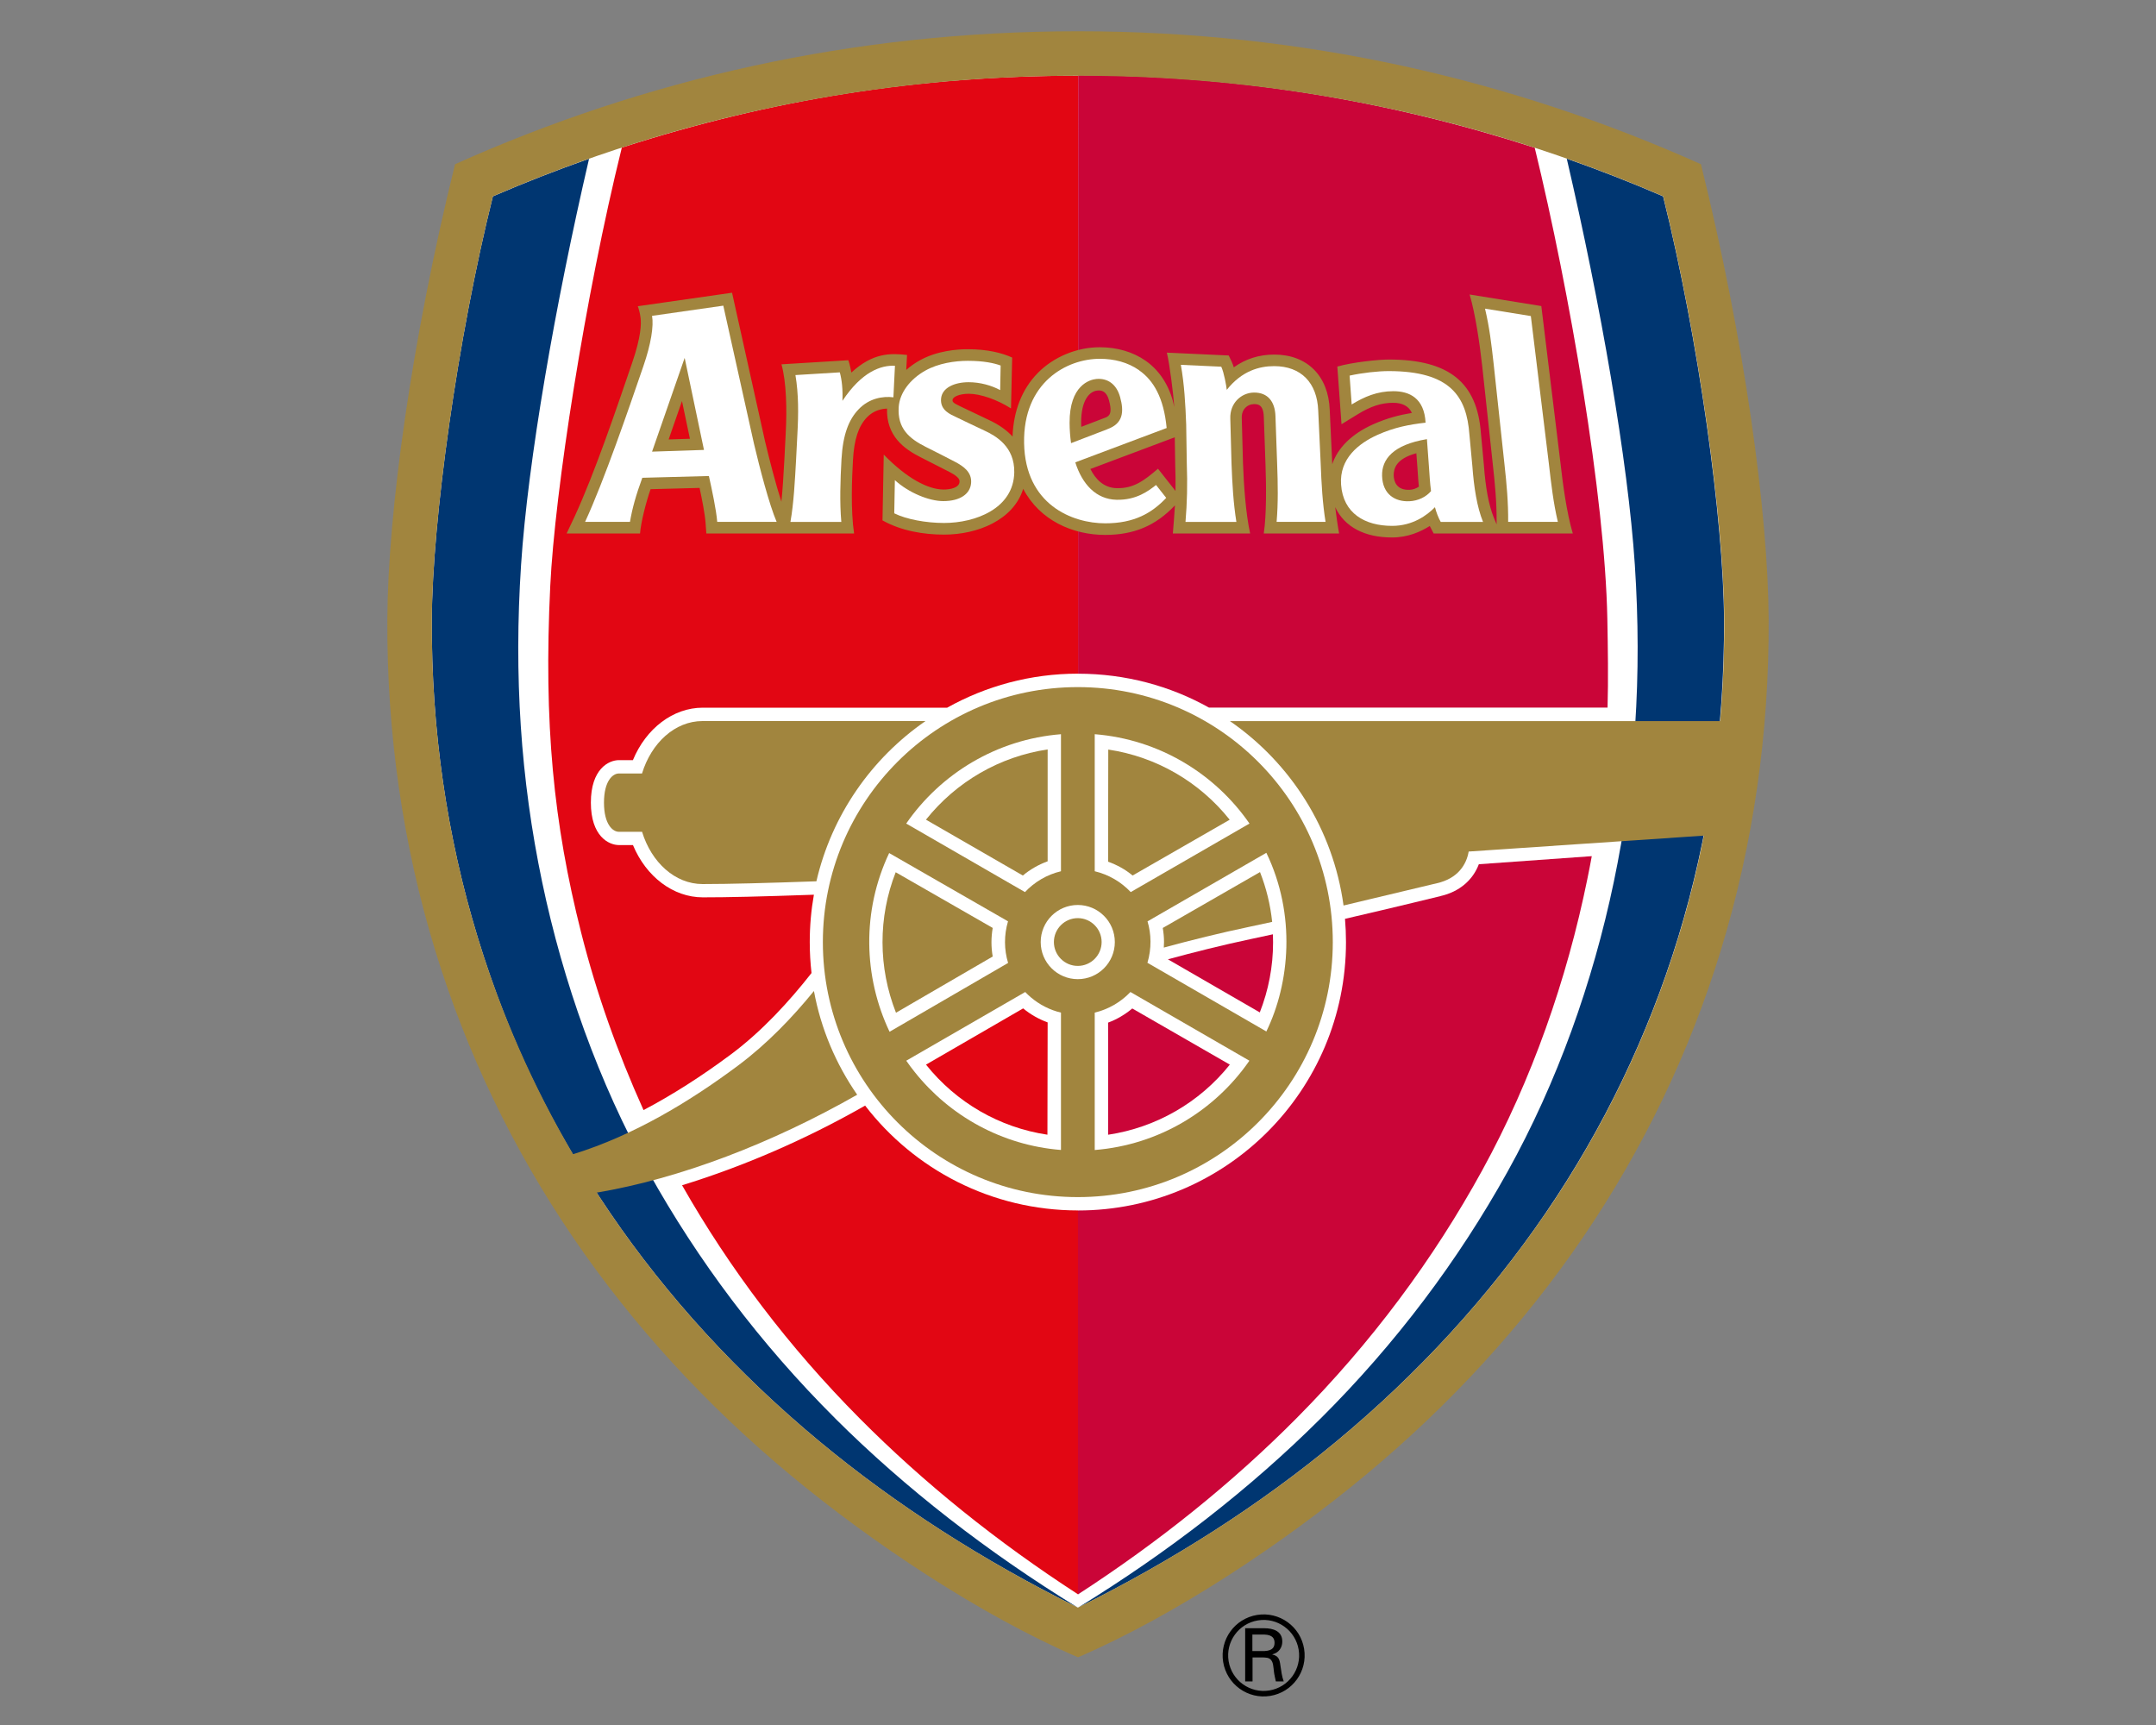
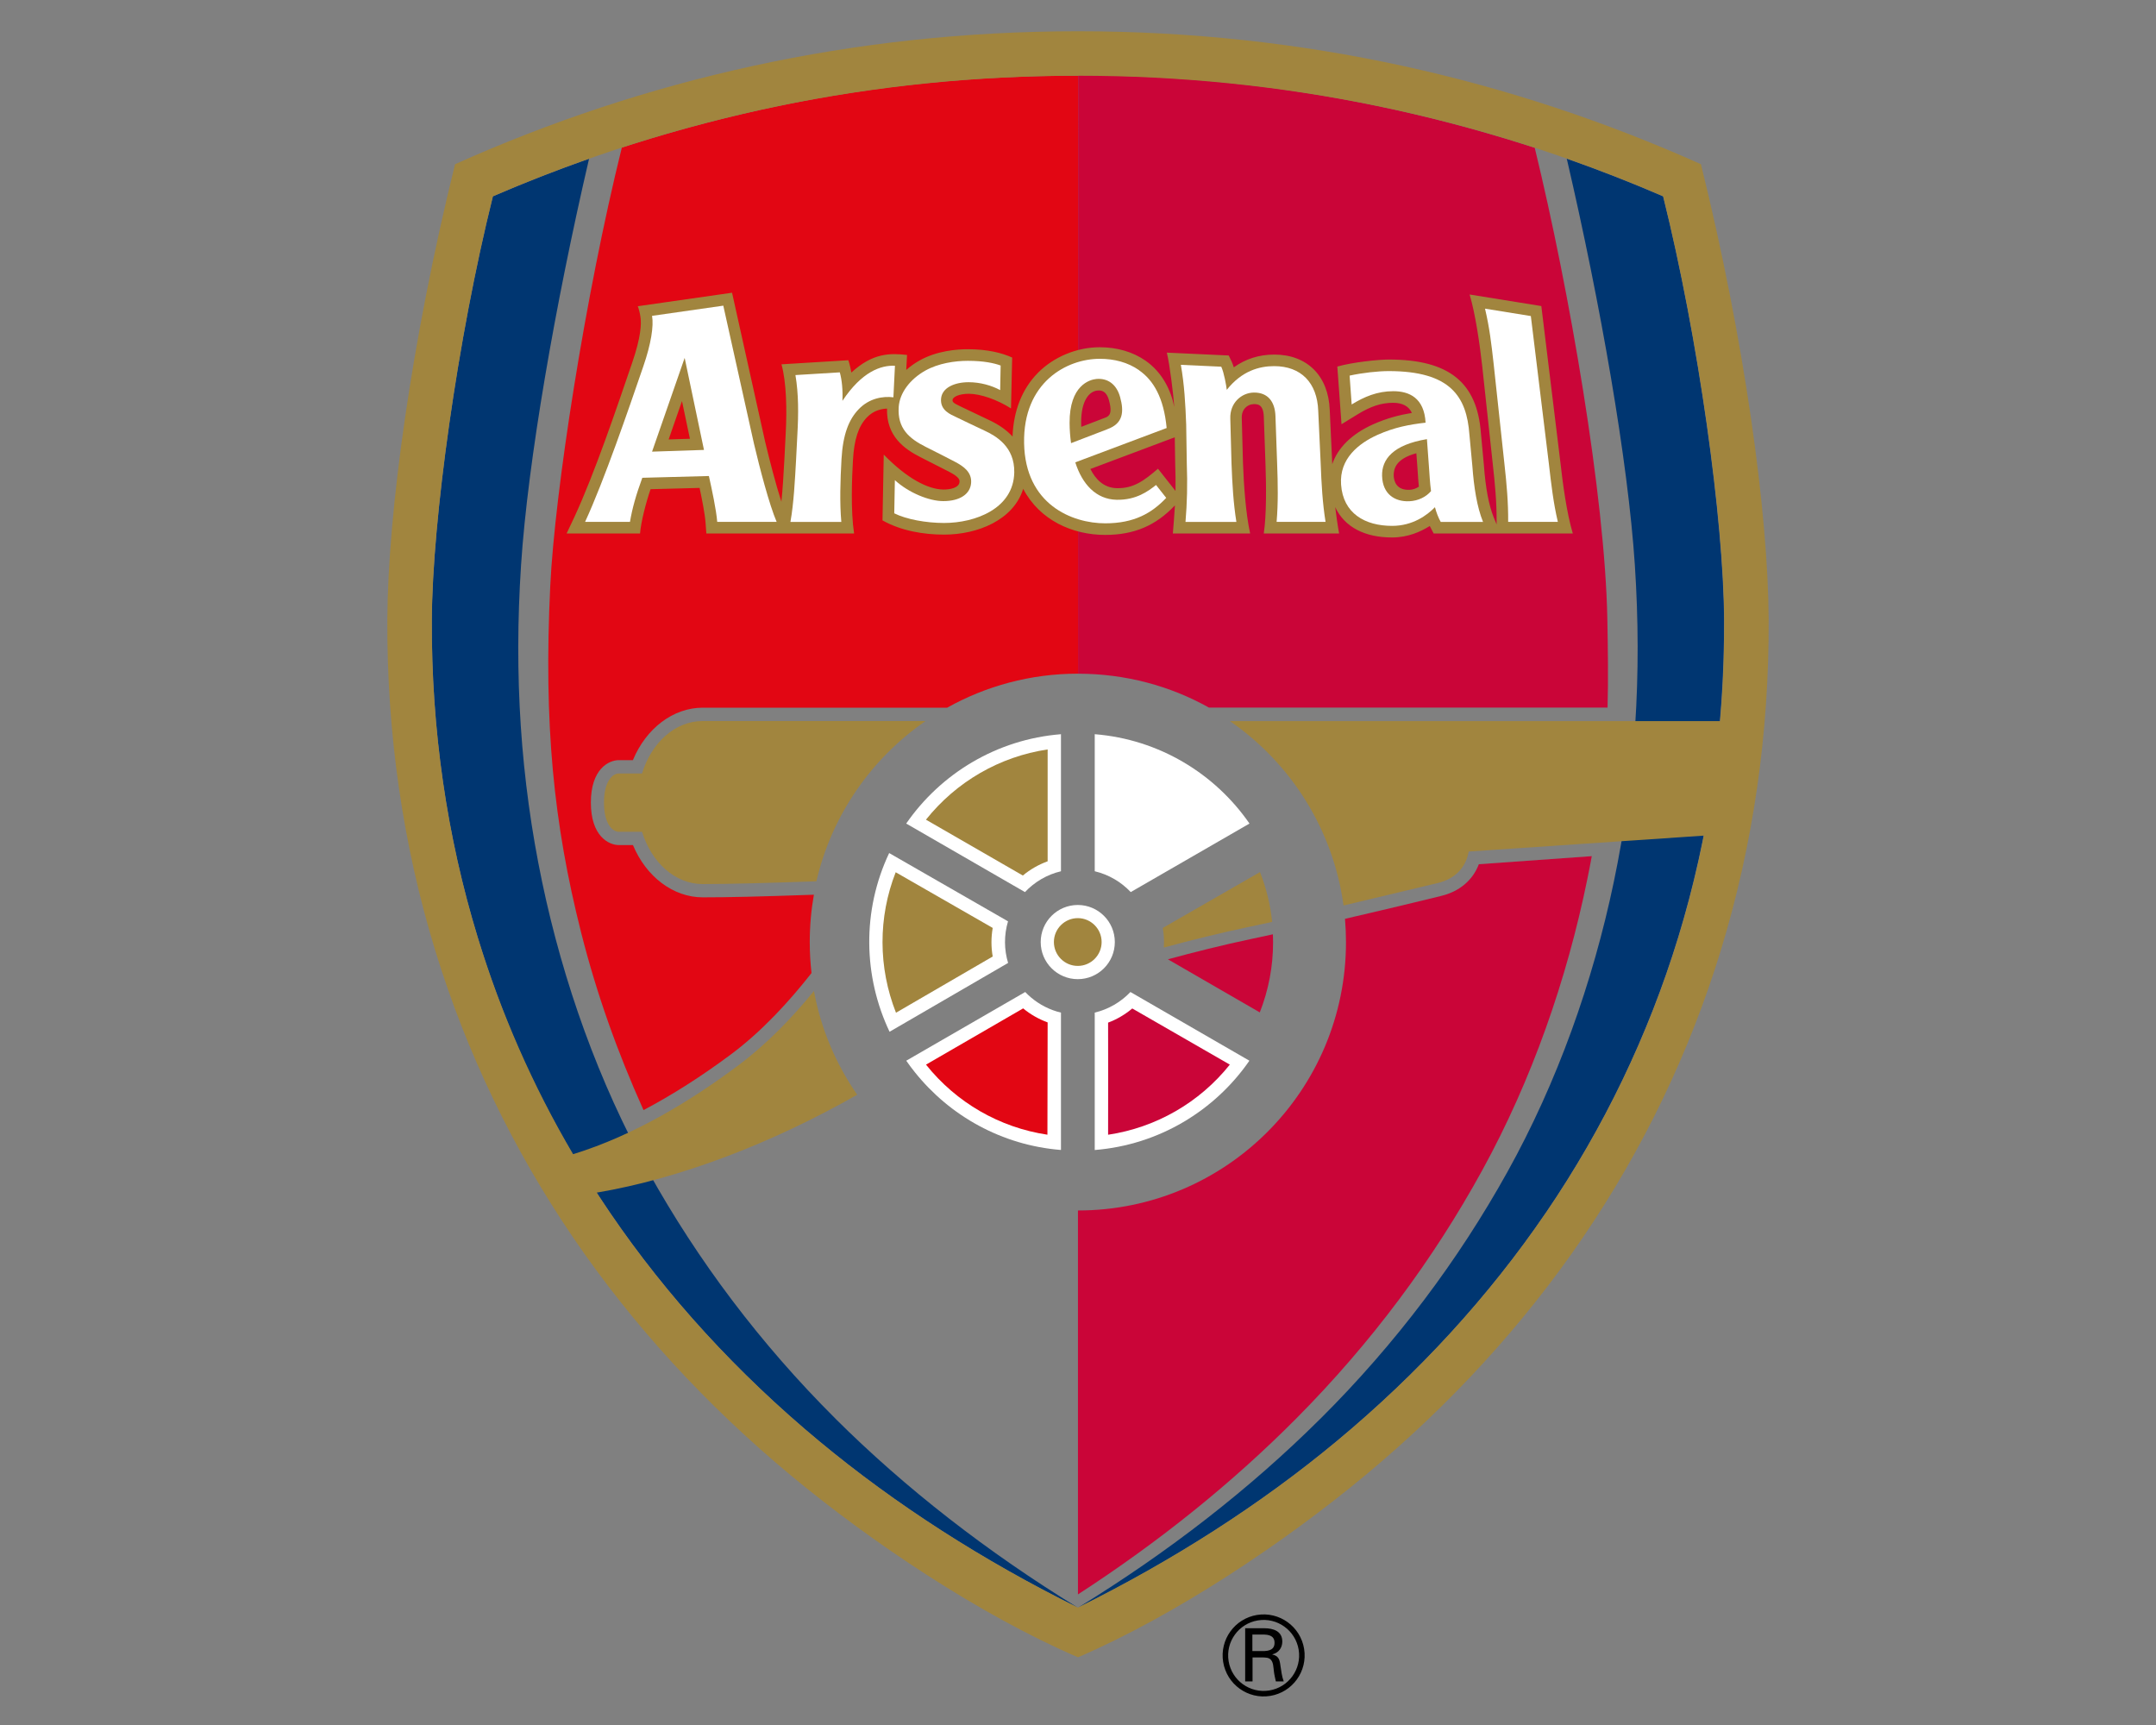
<svg xmlns="http://www.w3.org/2000/svg" id="Arsenal" viewBox="0 0 500 400">
  <rect x="0" y="0" width="500" height="400" fill="#808080" stroke="none" />
  <defs>
    <style>
      .cls-1 {
        fill: #003671;
      }

      .cls-1, .cls-2, .cls-3, .cls-4, .cls-5, .cls-6 {
        stroke-width: 0px;
      }

      .cls-2 {
        fill: #000;
      }

      .cls-3 {
        fill: #ca0538;
      }

      .cls-4 {
        fill: #e20613;
      }

      .cls-7 {
        fill: none;
        stroke: #000;
        stroke-width: 1.28px;
      }

      .cls-5 {
        fill: #a1853e;
      }

      .cls-6 {
        fill: #fff;
      }
    </style>
  </defs>
  <g>
    <path class="cls-2" d="M290.48,384.32v5.57h-1.71v-12.33h4.41c2.07,0,4.2.65,4.2,3.09,0,1.49-.89,2.63-2.32,2.97v.03c1.49.36,1.69,1.14,1.88,2.53.19,1.23.33,2.54.77,3.71h-1.83c-.15-.73-.36-1.54-.44-2.27-.14-1.11-.14-2.12-.7-2.73-.5-.56-1.18-.51-1.86-.56h-2.39ZM290.44,382.85h2.82c1.9-.09,2.32-.94,2.32-1.91s-.43-1.83-2.32-1.91h-2.82v3.82Z" />
    <circle class="cls-7" cx="293.04" cy="383.88" r="8.87" transform="translate(-57.71 51.9) rotate(-9.22)" />
  </g>
  <g>
-     <path class="cls-6" d="M250,8.91c49.74,0,97.91,10.23,143.18,30.4,9.41,38.29,15.34,78.24,15.48,104.41,0,.47,0,.95,0,1.42,0,25.8-3.71,51-11.03,74.93-7.19,23.51-17.9,45.8-31.83,66.24-13.69,20.1-30.58,38.54-50.18,54.81-20.81,17.28-45.28,32.81-65.61,41.68-20.33-8.86-44.8-24.4-65.61-41.68-19.61-16.27-36.49-34.72-50.18-54.81-13.93-20.44-24.63-42.73-31.83-66.24-7.32-23.94-11.03-49.14-11.03-74.94,0-.47,0-.94,0-1.41.14-26.17,6.06-66.11,15.48-104.41,45.27-20.17,93.43-30.4,143.18-30.4Z" />
    <path class="cls-3" d="M250.01,156.22c11.01,0,21.39,2.84,30.36,7.86h92.44c.19-6.46.08-13.72-.05-20.58-.54-28.31-8.77-76.09-16.84-109.24-32.79-10.61-67.97-16.82-105.89-16.82l-.02,138.78Z" />
    <path class="cls-4" d="M250.03,17.55c-37.08,0-71.22,5.53-105.82,16.67-8.51,34.35-15.55,79.83-16.6,101.67-1.55,31.98.77,55.09,7.17,80.39,3.6,14.22,8.37,27.59,14.46,41.13,6.57-3.46,13.4-7.79,20.29-12.93,7.24-5.4,13.53-12.3,18.67-18.85-.27-2.36-.41-4.75-.41-7.19,0-3.75.33-7.41.96-10.97-12.79.45-20.06.61-25.76.61-6.88,0-13.15-4.79-16.2-12.12h-3.22c-2.43,0-6.54-2.07-6.54-9.85s4.11-9.85,6.54-9.85h3.21c3.04-7.35,9.32-12.16,16.2-12.16h56.68c8.98-5.02,19.33-7.89,30.35-7.89V17.55Z" />
    <path class="cls-1" d="M193.73,328.94c-17.47-17.4-31.9-36.64-43.32-57.17-11.59-20.84-19.82-44.04-24.68-67.24-5-23.87-6.57-47.97-4.89-73.52,1.58-24.06,7.93-60.49,15.77-94.2-7.51,2.64-14.95,5.54-22.31,8.72-8.25,33.12-14.04,75.13-14.16,98.1-.13,25.6,3.51,50.4,10.64,73.73,7.48,24.45,17.4,44.36,30.69,63.86,13.23,19.41,29.56,37.24,48.53,52.99,17.73,14.72,37.95,27.67,59.98,38.58h0s0,0,0,0c-20.95-12.86-39.93-27.59-56.26-43.85Z" />
    <path class="cls-1" d="M306.25,328.95c17.48-17.4,31.91-36.64,43.32-57.17,11.59-20.84,19.82-44.04,24.68-67.24,5-23.87,6.57-47.97,4.89-73.52-1.58-24.06-7.95-60.53-15.79-94.23,7.51,2.64,14.99,5.56,22.34,8.74,8.25,33.12,14.01,75.14,14.13,98.11.13,25.6-3.51,50.4-10.64,73.73-6.94,22.67-17.26,44.15-30.69,63.86-13.23,19.41-29.56,37.24-48.53,52.99-17.73,14.72-37.95,27.66-59.98,38.58h0s0,0,0,0c20.95-12.86,39.93-27.59,56.26-43.85Z" />
-     <path class="cls-5" d="M249.96,159.33c-32.66,0-59.13,26.47-59.13,59.13s26.48,59.13,59.13,59.13,59.13-26.47,59.13-59.13-26.48-59.13-59.13-59.13Z" />
-     <path class="cls-4" d="M250,280.68c-20.09,0-38-9.53-49.37-24.31-13.89,7.93-28.48,14.19-42.45,18.47,11.02,19.37,24.72,37.49,41.19,54.07,14.86,14.96,31.86,28.63,50.64,40.79v-89.02Z" />
    <path class="cls-5" d="M162.94,205c-6.4,0-11.87-5.04-14.04-12.12h-5.38c-1.39,0-3.45-1.68-3.45-6.76s2.06-6.76,3.45-6.76h5.37c2.17-7.1,7.64-12.16,14.04-12.16h51.71c-12.55,8.66-21.76,21.83-25.31,37.16-11.45.4-20.24.64-26.4.64Z" />
    <path class="cls-5" d="M394.47,38.08c-43.92-19.67-92.25-30.83-144.47-30.83s-100.56,11.15-144.47,30.83c-10.13,40.99-15.57,80.75-15.7,105.49-.14,26.44,3.59,52.28,11.09,76.79,7.24,23.66,18.02,46.08,32.03,66.65,13.77,20.21,30.75,38.76,50.47,55.12,18.55,15.4,43.67,32.29,66.58,42.17,22.91-9.88,48.03-26.77,66.58-42.17,19.72-16.37,36.7-34.91,50.47-55.12,14.01-20.56,24.79-42.99,32.03-66.65,7.5-24.51,11.23-50.35,11.09-76.79-.13-24.74-5.57-64.5-15.7-105.49ZM358.52,281.2c-13.23,19.41-29.56,37.24-48.53,52.99-17.73,14.72-37.98,27.67-60.01,38.59-22.03-10.92-42.25-23.87-59.98-38.59-18.98-15.75-35.3-33.58-48.53-52.99-1.05-1.54-2.07-3.09-3.08-4.65,19.32-3.26,40.68-11.46,60.4-22.7-4.91-7.09-8.41-15.24-10.03-24.05-4.94,6.07-10.83,12.23-17.55,17.25-10.9,8.14-24.07,16.21-38.31,20.59-9.32-15.87-16.74-32.73-22.11-50.3-7.13-23.32-10.78-48.12-10.64-73.72.12-22.97,5.91-64.98,14.16-98.1,42.94-18.54,88.57-27.96,135.7-27.96s92.76,9.42,135.7,27.96c8.25,33.12,14.04,75.13,14.16,98.1.04,7.95-.28,15.82-.96,23.59h-113.68c14.06,9.7,23.93,25.04,26.35,42.76l21.68-5.17c4.84-1.09,6.84-4.35,7.34-7.34l54.54-3.69c-1.58,8-3.55,15.87-5.91,23.57-6.94,22.67-17.26,44.15-30.69,63.86Z" />
    <path class="cls-6" d="M253.88,234.81v31.86c14.87-1.19,27.84-9.11,35.87-20.71l-27.59-15.93c-2.21,2.32-5.07,4.01-8.29,4.78Z" />
    <path class="cls-6" d="M246.05,170.25c-14.88,1.19-27.86,9.11-35.89,20.72l27.54,15.89c2.22-2.35,5.1-4.06,8.35-4.83v-31.78Z" />
    <path class="cls-6" d="M249.95,209.85c-4.75,0-8.6,3.85-8.6,8.6s3.85,8.6,8.6,8.6,8.59-3.85,8.59-8.6-3.85-8.6-8.59-8.6Z" />
    <path class="cls-6" d="M253.88,170.25v31.78c3.25.77,6.13,2.48,8.35,4.83l27.54-15.89c-8.03-11.61-21.01-19.53-35.88-20.72Z" />
    <path class="cls-6" d="M246.05,234.81c-2.62-.62-5-1.86-6.99-3.55-.46-.39-.89-.8-1.3-1.23l-27.59,15.93c.63.91,1.3,1.8,1.99,2.66,8.1,10.14,20.19,16.95,33.89,18.04v-31.86Z" />
-     <path class="cls-6" d="M266.11,223.26l27.57,15.92c5.43-11.14,6.94-27.06,0-41.43l-27.56,15.9c.88,2.88.97,6.33-.02,9.61Z" />
    <path class="cls-5" d="M214.74,190.07l22.47,12.95c1.71-1.43,3.65-2.53,5.75-3.3v-25.94c-11.13,1.66-21.18,7.47-28.22,16.29Z" />
-     <path class="cls-5" d="M257.02,173.81l-.04,26c2.1.77,3.97,1.78,5.68,3.21l22.52-12.94c-7.04-8.82-17.04-14.6-28.16-16.27Z" />
    <path class="cls-5" d="M295.03,213.77c-.42-3.98-1.36-7.84-2.82-11.55l-22.55,12.96c.18,1.07.29,2.15.29,3.24,0,.44-.02.88-.05,1.31,6.38-1.74,13.09-3.4,19.89-4.83,1.66-.35,3.42-.73,5.25-1.13Z" />
    <path class="cls-3" d="M250,369.71c18.78-12.17,35.82-25.88,50.67-40.84,17.41-17.53,31.77-36.88,43.09-57.52,11.5-20.95,19.62-44.24,24.36-67.51.37-1.8.71-3.52,1.03-5.31l-26.19,1.87c-1.39,3.68-4.52,6.4-8.92,7.39h.04c-.18.03-9.78,2.42-22.16,5.27.15,1.78.23,3.58.23,5.4,0,34.37-27.82,62.23-62.16,62.23v89.02Z" />
    <path class="cls-5" d="M255.48,218.44c0-3.05-2.48-5.54-5.53-5.54s-5.54,2.49-5.54,5.54,2.48,5.54,5.54,5.54,5.53-2.49,5.53-5.54Z" />
    <path class="cls-3" d="M256.97,263.13c11.11-1.66,21.2-7.45,28.24-16.26l-22.62-13.02c-1.7,1.41-3.55,2.52-5.61,3.28,0,0,.04,26.01,0,26.01Z" />
    <path class="cls-4" d="M214.75,246.87l22.53-13.04c1.7,1.41,3.62,2.49,5.68,3.25l-.05,26.04c-11.11-1.66-21.12-7.44-28.16-16.25Z" />
    <path class="cls-3" d="M295.24,218.49c0-.62-.01-1.23-.04-1.84-1.7.37-3.34.72-4.88,1.05-6.88,1.45-13.53,3.13-19.47,4.75l21.31,12.31c2.03-5.17,3.08-10.63,3.08-16.27Z" />
    <path class="cls-6" d="M206.21,197.8c-6.38,13.49-5.97,28.7.09,41.45l27.49-15.96c-.94-3.09-.97-6.44-.02-9.65l-27.56-15.83Z" />
    <path class="cls-5" d="M207.8,234.83l22.42-13.03c-.39-2.2-.38-4.43,0-6.63l-22.5-12.91c-4.1,10.47-4.07,22.08.07,32.58Z" />
    <path class="cls-5" d="M272.48,117.19c-.06,1.22-.37,5.29-.48,6.51h17.92c-1.05-4.8-1.48-11.43-1.66-16.39,0,.03-.28-10.34-.28-10.34-.04-.99.24-1.8.81-2.4.51-.54,1.22-.85,1.95-.86.84-.01,2.24-.03,2.35,2.89l.39,11c.18,4.95.25,11.89-.4,16.1h17.47c-.29-1.5-.79-5.11-.9-6.1,2.19,4.65,6.88,7.03,13.18,7.03,3.72,0,6.63-1.34,8.75-2.66.07.14.9,1.74.9,1.74h32.27c-1.44-4.85-2.33-11.59-2.89-16.59,0-.02-4.41-36.15-4.41-36.15l-16.63-2.68c1.34,4.51,2.34,11.43,2.9,16.41,0,.02,2.49,23.09,2.49,23.09.47,4.21.91,8.72.87,13.25v.56s-.67-1.63-.67-1.63c-1.14-2.82-1.89-6.77-2.28-12.1,0-.03-.69-7.41-.69-7.41-.87-11.73-7.33-17.09-21.35-17.09-2.39,0-8.34.6-11.95,1.63l.97,13.37,3.73-2.29c3.06-1.88,5.52-2.68,8.24-2.68,2.22,0,3.67.84,4.35,2.35-2.75.45-5.72,1.18-8.98,2.64-4.95,2.22-8.19,5.41-9.49,9.25,0-.11,0-.21-.01-.32,0-.02-.57-12.25-.57-12.25-.3-7.92-5.23-12.85-12.87-12.85-3.53,0-6.66,1.01-9.38,2.96-.15-.49-.32-.95-.5-1.33l-.68-1.42-14.35-.66c.65,2.58,1.54,9.78,1.73,12.61-.77-3.9-2.8-8.05-6.66-10.74-2.93-2.04-6.6-3.12-10.63-3.12-5.33,0-10.71,2.24-14.38,5.98-3.63,3.7-5.63,8.77-5.84,14.73-1.35-1.48-3.15-2.75-5.39-3.8l-6.59-3.14-.33-.16c-1.58-.74-1.64-1-1.6-1.42.05-.68,1.57-1.4,3.75-1.4,2.71,0,6.63,1.37,9.8,3.4l.27-11.8c-2.35-1.06-5.63-1.93-10.32-1.93-2.45,0-7.15.34-11.21,2.64h0c-1.12.63-2.13,1.36-3.03,2.16l.18-3.47c-3.82-.43-7.91-.54-12.91,4.08-.04-.32-.37-1.93-.71-2.86l-15.5.95c1.15,4.15,1.29,10.45.98,16.06,0,.02-.3,5.91-.3,5.91,0-.01-.04.68-.04.68-.17,3.09-.35,6.25-.66,9.21-1.29-4.01-2.71-9.47-3.79-14.01,0,0-7.65-34.45-7.65-34.45l-21.86,3.13c.19.44.5,1.55.64,2.65.19,1.44.13,4.43-1.95,10.48-3.51,10.22-8.56,25.3-13.38,35.72-.67,1.46-1.82,3.85-1.82,3.85h17.03c.22-2.67,1.34-7.07,2.44-10.27,2.34-.06,8.53-.22,11.37-.3.53,2.47,1.23,5.98,1.38,8.02l.19,2.55h34.26c-.81-5.38-.5-12.81-.26-17.03.27-4.79,1.27-7.85,3.25-9.91,1.54-1.6,3.37-1.98,4.65-2.02-.18,6.41,4.04,9.39,7.79,11.28,0,0,6.69,3.41,6.69,3.41,2.41,1.26,2.36,1.91,2.33,2.33-.1,1.29-2.04,1.78-3.81,1.75-3.49-.08-8.31-2.49-13.76-8.11l-.29,15.26c4.31,2.43,9.54,3.3,14.29,3.3,7.76,0,16.1-3.38,18.34-10.62,3.82,7.31,11.47,10.69,19,10.69,6.73,0,11.76-2.17,16.17-6.83ZM155.06,101.91c.88-2.54,1.59-4.57,3.1-8.91.91,4.32,1.38,6.59,1.84,8.74-1.89.06-2.75.09-4.93.16ZM250.73,98.08v-.12c0-5.19,1.94-7.23,3.77-7.4.55-.05,2.02-.19,2.68,2.25.26.95.37,1.66.37,2.2,0,1.41-.76,1.68-1.65,2l-.06.02s-2.65,1.02-5.08,1.95c-.01-.3-.03-.6-.03-.9ZM268.55,108.69c-3.23,2.76-5.63,4.59-9.54,4.51-3.07-.06-4.97-2.13-6.14-4.45,3.38-1.27,15.97-6,19.57-7.35.04,2.64.1,6.18.1,6.18v.03c.08,2.09.1,4.13.07,6.15,0,.03,0,.05,0,.08l-4.06-5.15ZM326.87,113.58c-2.98.11-3.62-1.91-3.66-3.38.01-1.53.52-3.82,5.26-5.1.12,1.62.24,3.25.24,3.25l.1,1.47c.07,1.04.13,2,.24,3.03-.63.42-1.34.7-2.18.73Z" />
    <g>
      <path class="cls-6" d="M232.06,84.76c-1.51-.56-3.94-1.09-7.61-1.09-3.02,0-6.86.57-9.9,2.29-3.47,1.96-5.91,5.11-6.13,8.43-.33,4.94,2.41,7.3,6.28,9.24,2.64,1.32,5.15,2.6,6.73,3.43,2.13,1.11,3.97,2.48,3.78,4.94-.19,2.5-2.5,4.2-6.46,4.2-3.28,0-8.01-1.93-11.22-4.86l-.14,7.69c2.8,1.4,7.39,2.24,11.55,2.24,7.21,0,16.12-3.3,16.28-11.72.11-5.99-4.28-8.48-6.89-9.69-2.6-1.21-5.34-2.54-6.63-3.16-1.19-.58-3.68-1.5-3.46-4.23.21-2.6,3.18-3.84,6.39-3.84,2.7,0,5.32.75,7.32,1.83l.11-5.71Z" />
      <path class="cls-6" d="M167.73,70.88l-16.51,2.36c.41,2.37-.22,6.47-2.03,11.72-3.48,10.13-9.06,26.42-13.5,36.05h10.41c.51-3.07,1.39-6.21,2.86-10.22l15.44-.41c.68,3.04,1.72,7.89,1.93,10.63h13.78c-1.7-3.96-3.9-12.37-5.26-18.14l-7.11-32ZM151.22,104.73l7.56-21.74,4.48,21.34-12.04.4Z" />
      <g>
        <path class="cls-6" d="M207.55,84.81l-.36,7.32c-2.43-.31-5.62.22-8.05,2.76-2.26,2.35-3.66,5.77-3.99,11.61-.27,4.81-.44,10.08-.04,14.52h-11.8c.78-4.37,1.04-9.59,1.31-14.41l.3-5.9c.27-4.8.29-9.35-.45-13.74l10.29-.63c.48,1.72.72,4.05.61,6.61,4.5-6.77,8.9-8.29,12.19-8.14Z" />
        <path class="cls-6" d="M355.03,73.29l-10.64-1.72c1.05,4.45,1.46,7.99,2,12.78l2.49,23.1c.54,4.82.92,9.19.88,13.56h11.52c-1.03-4.37-1.54-8.75-2.09-13.56l-4.17-34.16Z" />
        <path class="cls-6" d="M307.41,121.02c-.7-4.37-.95-8.75-1.13-13.56l-.57-12.22c-.24-6.49-3.98-10.34-10.23-10.34-3.43,0-7.5,1.1-10.98,5.5-.1-.92-.63-4.01-1.28-5.37l-9.37-.43c.81,4.53,1.06,9.08,1.24,13.87l.14,8.99c.18,4.82.07,9.19-.3,13.56h11.8c-.7-4.37-.95-8.75-1.13-13.56l-.28-10.37c-.14-3.68,2.61-6.02,5.45-6.06,3.28-.04,4.9,2.13,5.02,5.43l.39,11c.18,4.82.25,9.19-.12,13.56h11.36Z" />
      </g>
      <path class="cls-6" d="M343.93,121.02c-1.41-3.48-2.12-8.09-2.47-12.91l-.69-7.38c-.65-8.71-4.31-14.68-18.72-14.68-2.49,0-6.14.4-9.06,1.05l.48,6.69c2.92-1.8,5.95-3.08,9.66-3.08s7.17,1.57,7.48,7.3c-3.72.42-7.21,1.07-11.11,2.81-4.39,1.97-8.91,5.51-8.49,11.54.47,6.67,5.51,9.58,11.85,9.58,4.78,0,8.12-2.48,9.92-4.33.33,1.23.8,2.47,1.34,3.41h9.79ZM326.85,116.23c-3.33.15-6.21-1.61-6.33-5.88-.1-3.83,2.52-7.22,10.4-8.52l.46,6.28c.16,2.17.22,3.69.49,5.77-1.14,1.36-3,2.26-5.02,2.35Z" />
      <path class="cls-6" d="M264.15,85.83c-2.61-1.82-5.76-2.63-9.1-2.63-7.63,0-17.82,5.42-17.55,19.59.27,14.22,11.15,18.56,18.82,18.56,6.73,0,10.81-2.38,14.14-5.9l-2.36-2.99c-1.8,1.41-4.57,3.52-9.14,3.43-4.83-.1-8.01-3.69-9.59-8.68l21.19-7.96c-.66-7-3.05-11.07-6.41-13.4ZM256.81,99.53l-8.42,3.23c-.21-1.51-.33-3.08-.34-4.67-.05-8.75,4.66-10.06,6.2-10.21,2.6-.24,4.69,1.19,5.52,4.21.94,3.41.7,6.12-2.96,7.43Z" />
    </g>
  </g>
</svg>